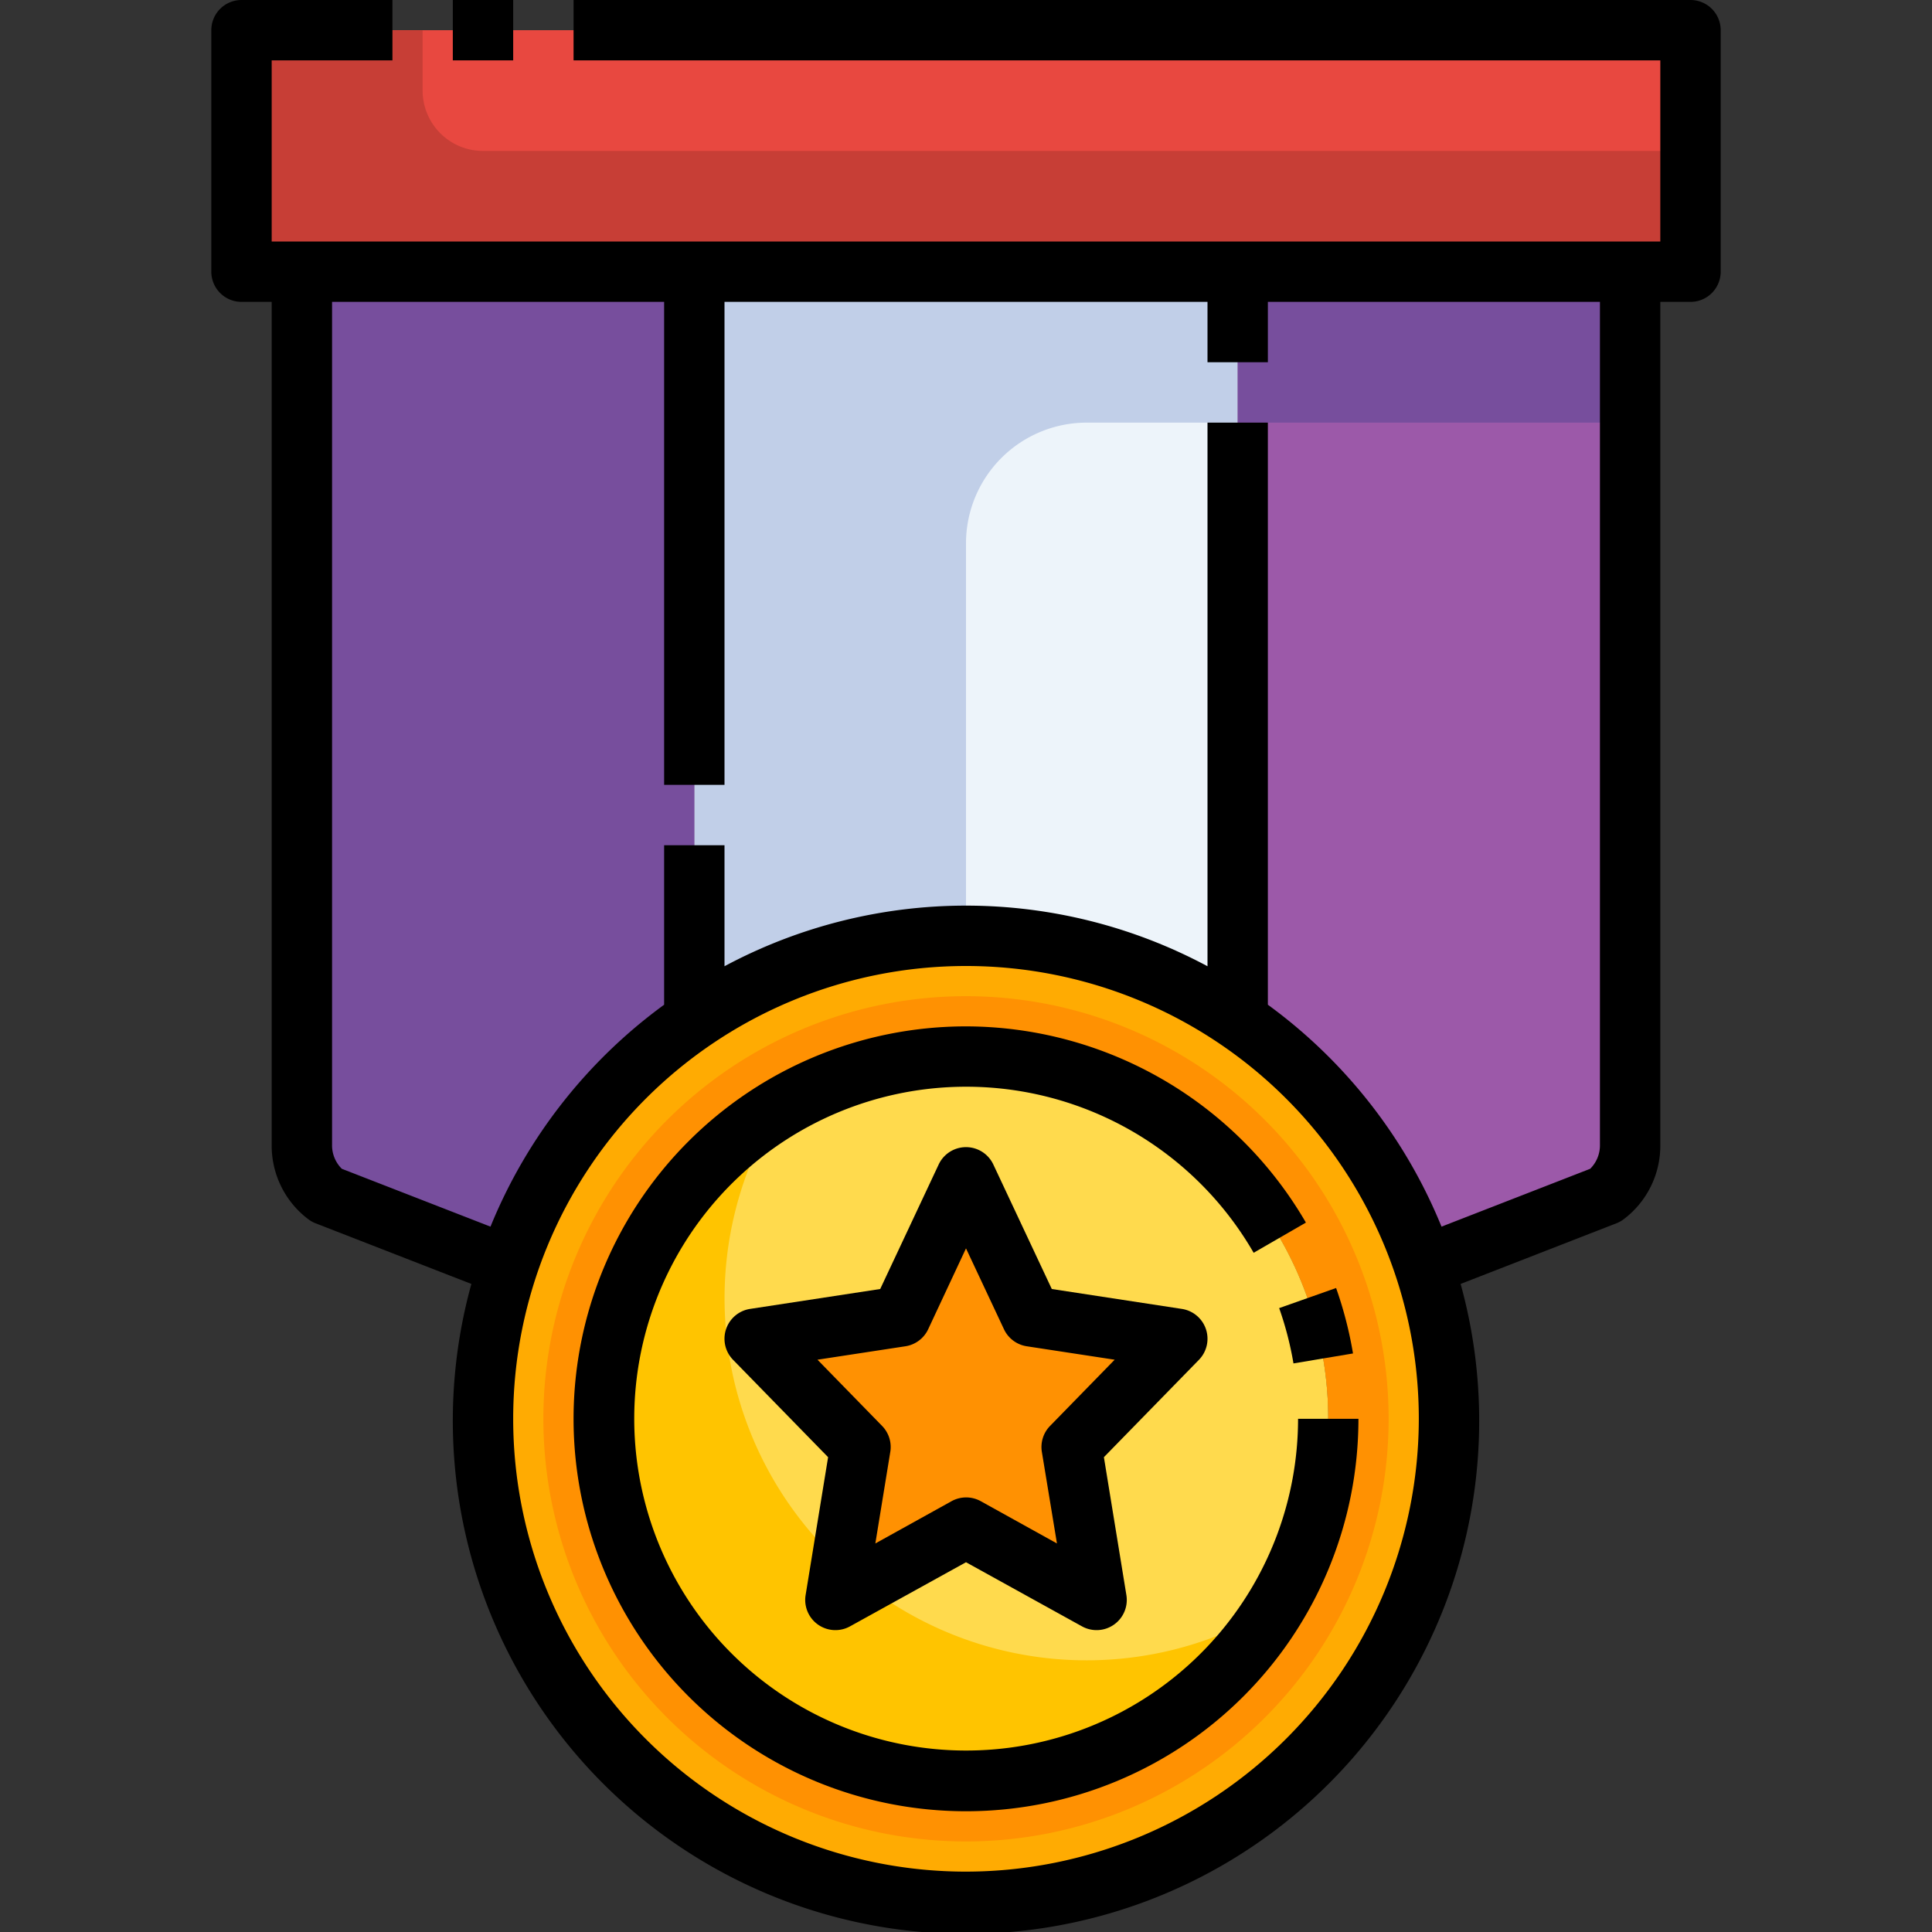
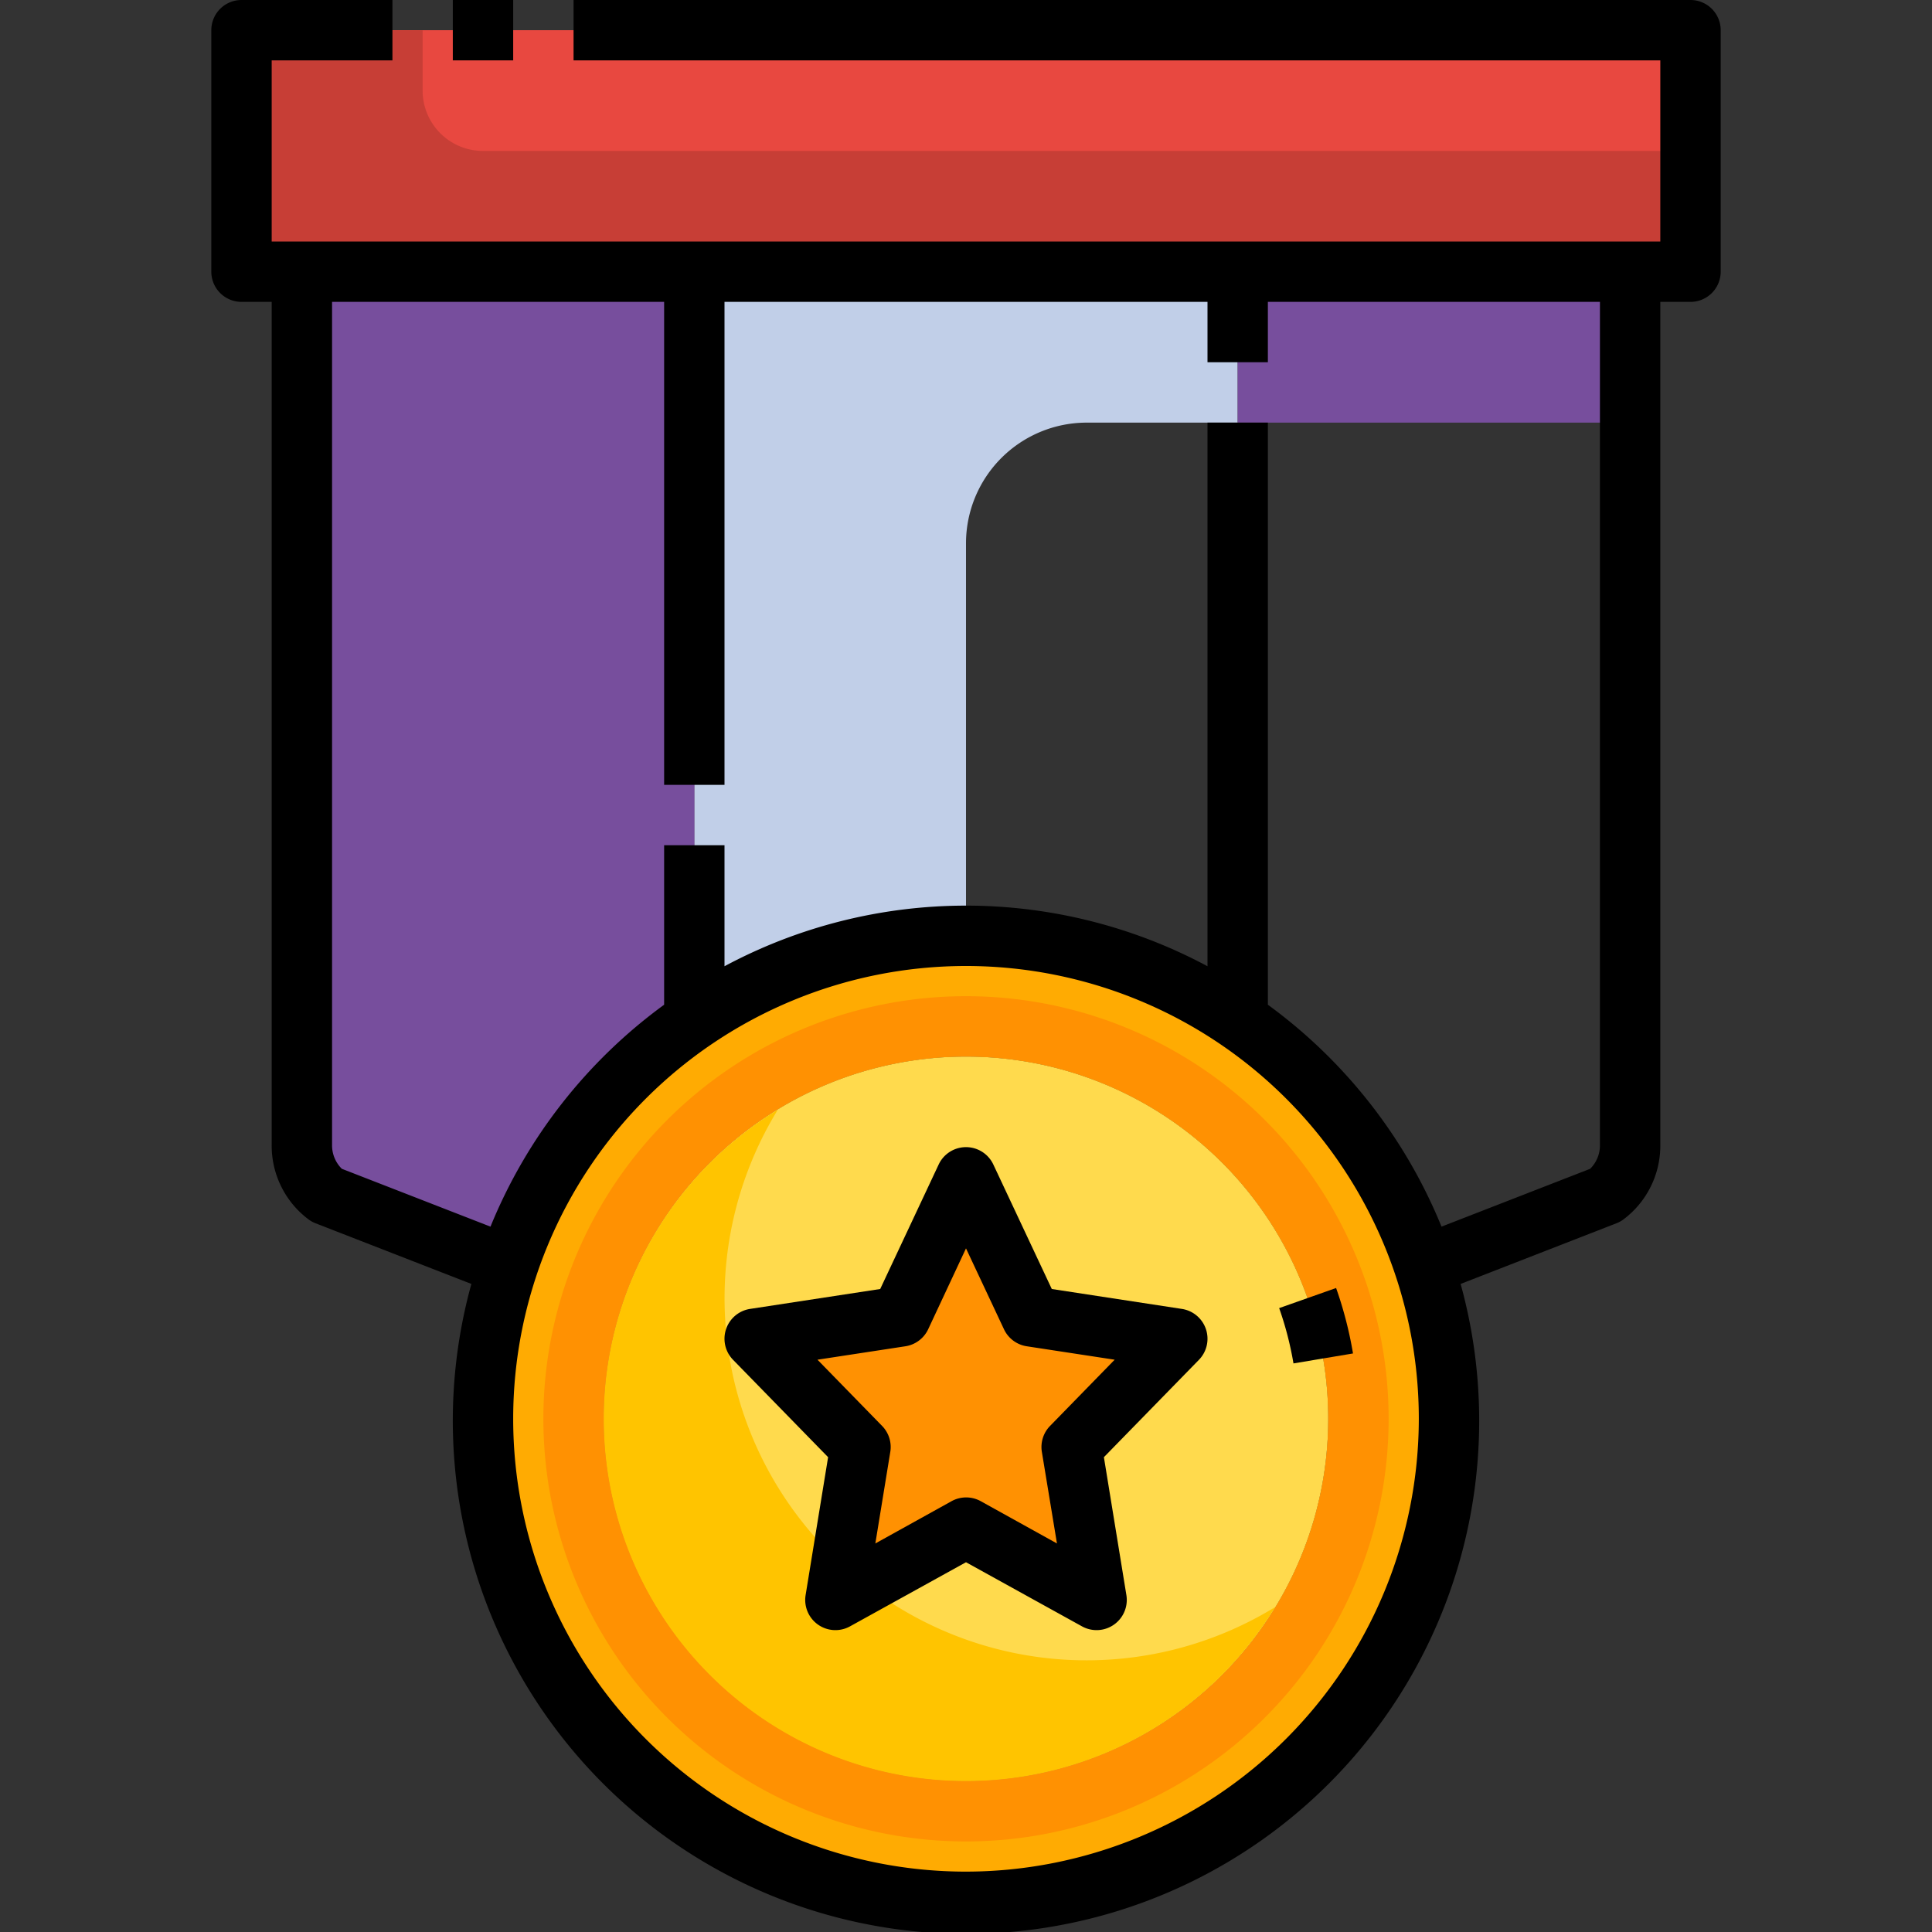
<svg xmlns="http://www.w3.org/2000/svg" viewBox="0 0 64 64">
  <rect x="0" y="0" width="64" height="64" fill="#333333" stroke="none" />
  <g id="_14-Medal" data-name="14-Medal">
-     <path d="M41,9V33.76a16.054,16.054,0,0,0-18,0V9Z" style="fill:#edf4fa" />
-     <path d="M54,9V37.93a2.046,2.046,0,0,1-.82,1.66l-6,2.34A16.088,16.088,0,0,0,41,33.76V9Z" style="fill:#9c59a9" />
+     <path d="M41,9V33.76V9Z" style="fill:#edf4fa" />
    <path d="M23,9V33.76a16.088,16.088,0,0,0-6.18,8.17l-6-2.34A2.046,2.046,0,0,1,10,37.93V9Z" style="fill:#9c59a9" />
    <path d="M47.18,41.93A15.971,15.971,0,1,1,41,33.76,16.031,16.031,0,0,1,47.18,41.93ZM44,47A12,12,0,1,0,32,59,12,12,0,0,0,44,47Z" style="fill:#ffab02" />
    <polygon points="39 44.35 35.5 47.93 36.33 53 32 50.61 27.67 53 28.5 47.93 25 44.35 29.84 43.61 32 39 34.16 43.61 39 44.35" style="fill:#ff9102" />
    <path d="M32,35A12,12,0,1,1,20,47,12,12,0,0,1,32,35Zm3.5,12.93L39,44.35l-4.84-.74L32,39l-2.16,4.61L25,44.35l3.5,3.58L27.67,53,32,50.61,36.33,53Z" style="fill:#ffda4d" />
    <polygon points="56 1 56 9 54 9 41 9 23 9 10 9 8 9 8 1 56 1" style="fill:#e84840" />
    <path d="M28.639,52.465,27.67,53l.195-1.194a11.948,11.948,0,0,1-2.1-15.044A11.992,11.992,0,1,0,42.238,53.238a11.941,11.941,0,0,1-13.6-.773Z" style="fill:#ffc400" />
    <path d="M8,1V9H56V5H16a2,2,0,0,1-2-2V1Z" style="fill:#c73e36" />
    <path d="M32,33A14,14,0,1,0,46,47,14,14,0,0,0,32,33Zm0,26A12,12,0,1,1,44,47,12,12,0,0,1,32,59Z" style="fill:#ff9102" />
    <path d="M36,14h5V9H23V33.76A15.984,15.984,0,0,1,32,31V18A4,4,0,0,1,36,14Z" style="fill:#c1cfe8" />
    <rect x="41" y="9" width="13" height="5" style="fill:#774e9d" />
    <path d="M10,9V37.93a2.046,2.046,0,0,0,.82,1.66l6,2.34A16.088,16.088,0,0,1,23,33.76V9Z" style="fill:#774e9d" />
    <path d="M56,0H19V2H55V8H9V2h4V0H8A1,1,0,0,0,7,1V9a1,1,0,0,0,1,1H9V37.93A3.051,3.051,0,0,0,10.228,40.4a.992.992,0,0,0,.226.123l5.161,2.009a17,17,0,1,0,32.77,0l5.161-2.009a.992.992,0,0,0,.226-.123A3.051,3.051,0,0,0,55,37.93V10h1a1,1,0,0,0,1-1V1A1,1,0,0,0,56,0ZM32,62A15,15,0,1,1,47,47,15.017,15.017,0,0,1,32,62ZM53,37.93a1.089,1.089,0,0,1-.324.788l-4.924,1.916A17.071,17.071,0,0,0,42,33.283V14H40V32.008a16.94,16.94,0,0,0-16,0V28H22v5.283a17.071,17.071,0,0,0-5.752,7.351l-4.924-1.916A1.089,1.089,0,0,1,11,37.93V10H22V26h2V10H40v2h2V10H53Z" />
    <rect x="15" width="2" height="2" />
    <path d="M42.848,45.165l1.972-.33a12.93,12.93,0,0,0-.56-2.168l-1.886.666A11.008,11.008,0,0,1,42.848,45.165Z" />
-     <path d="M32,34A13,13,0,1,0,45,47H43a10.995,10.995,0,1,1-1.471-5.5l1.731-1A13.047,13.047,0,0,0,32,34Z" />
    <path d="M39.948,44.03a1,1,0,0,0-.8-.671L34.842,42.7l-1.937-4.125a1,1,0,0,0-1.81,0L29.158,42.7l-4.309.659a1,1,0,0,0-.565,1.687l3.148,3.225-.745,4.568a1,1,0,0,0,1.471,1.036L32,51.751l3.842,2.124a1,1,0,0,0,1.471-1.036l-.745-4.568,3.148-3.225A1,1,0,0,0,39.948,44.03Zm-5.164,3.206a1,1,0,0,0-.271.86l.5,3.033-2.524-1.4a1,1,0,0,0-.968,0l-2.524,1.4.495-3.033a1,1,0,0,0-.271-.86l-2.141-2.194,2.913-.445a1,1,0,0,0,.754-.564L32,41.354l1.258,2.679a1,1,0,0,0,.754.564l2.913.445Z" />
  </g>
</svg>